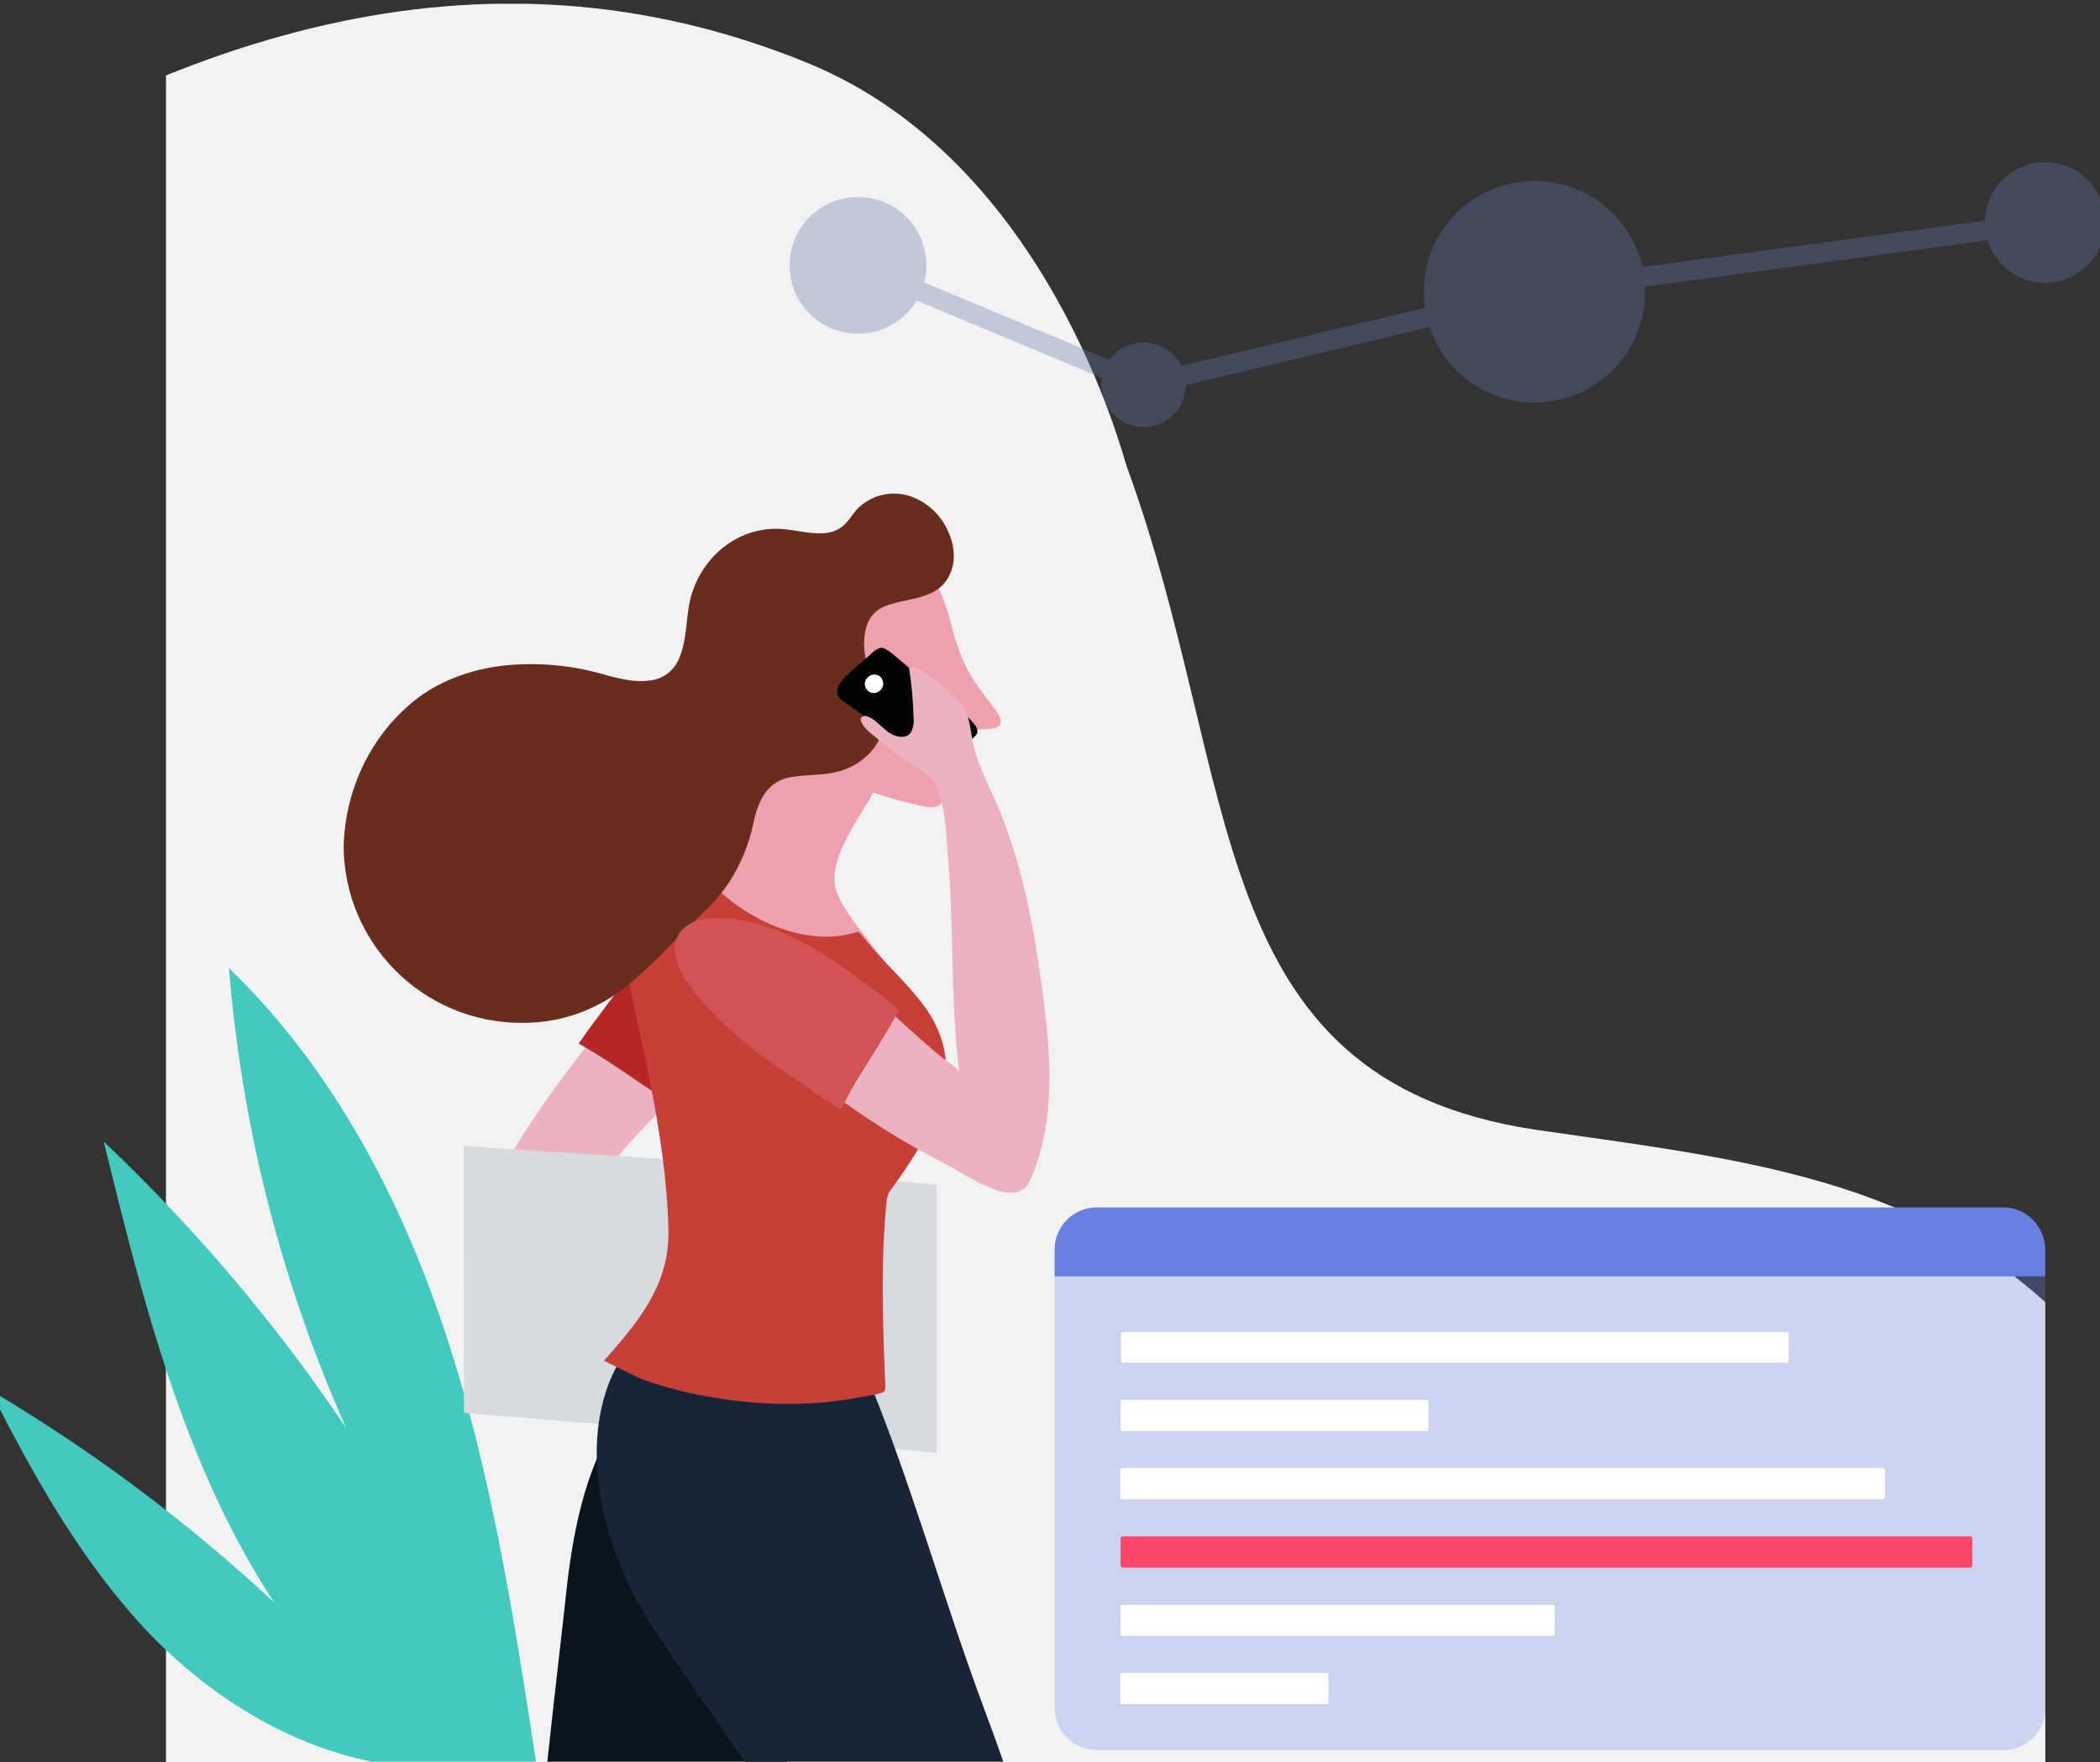
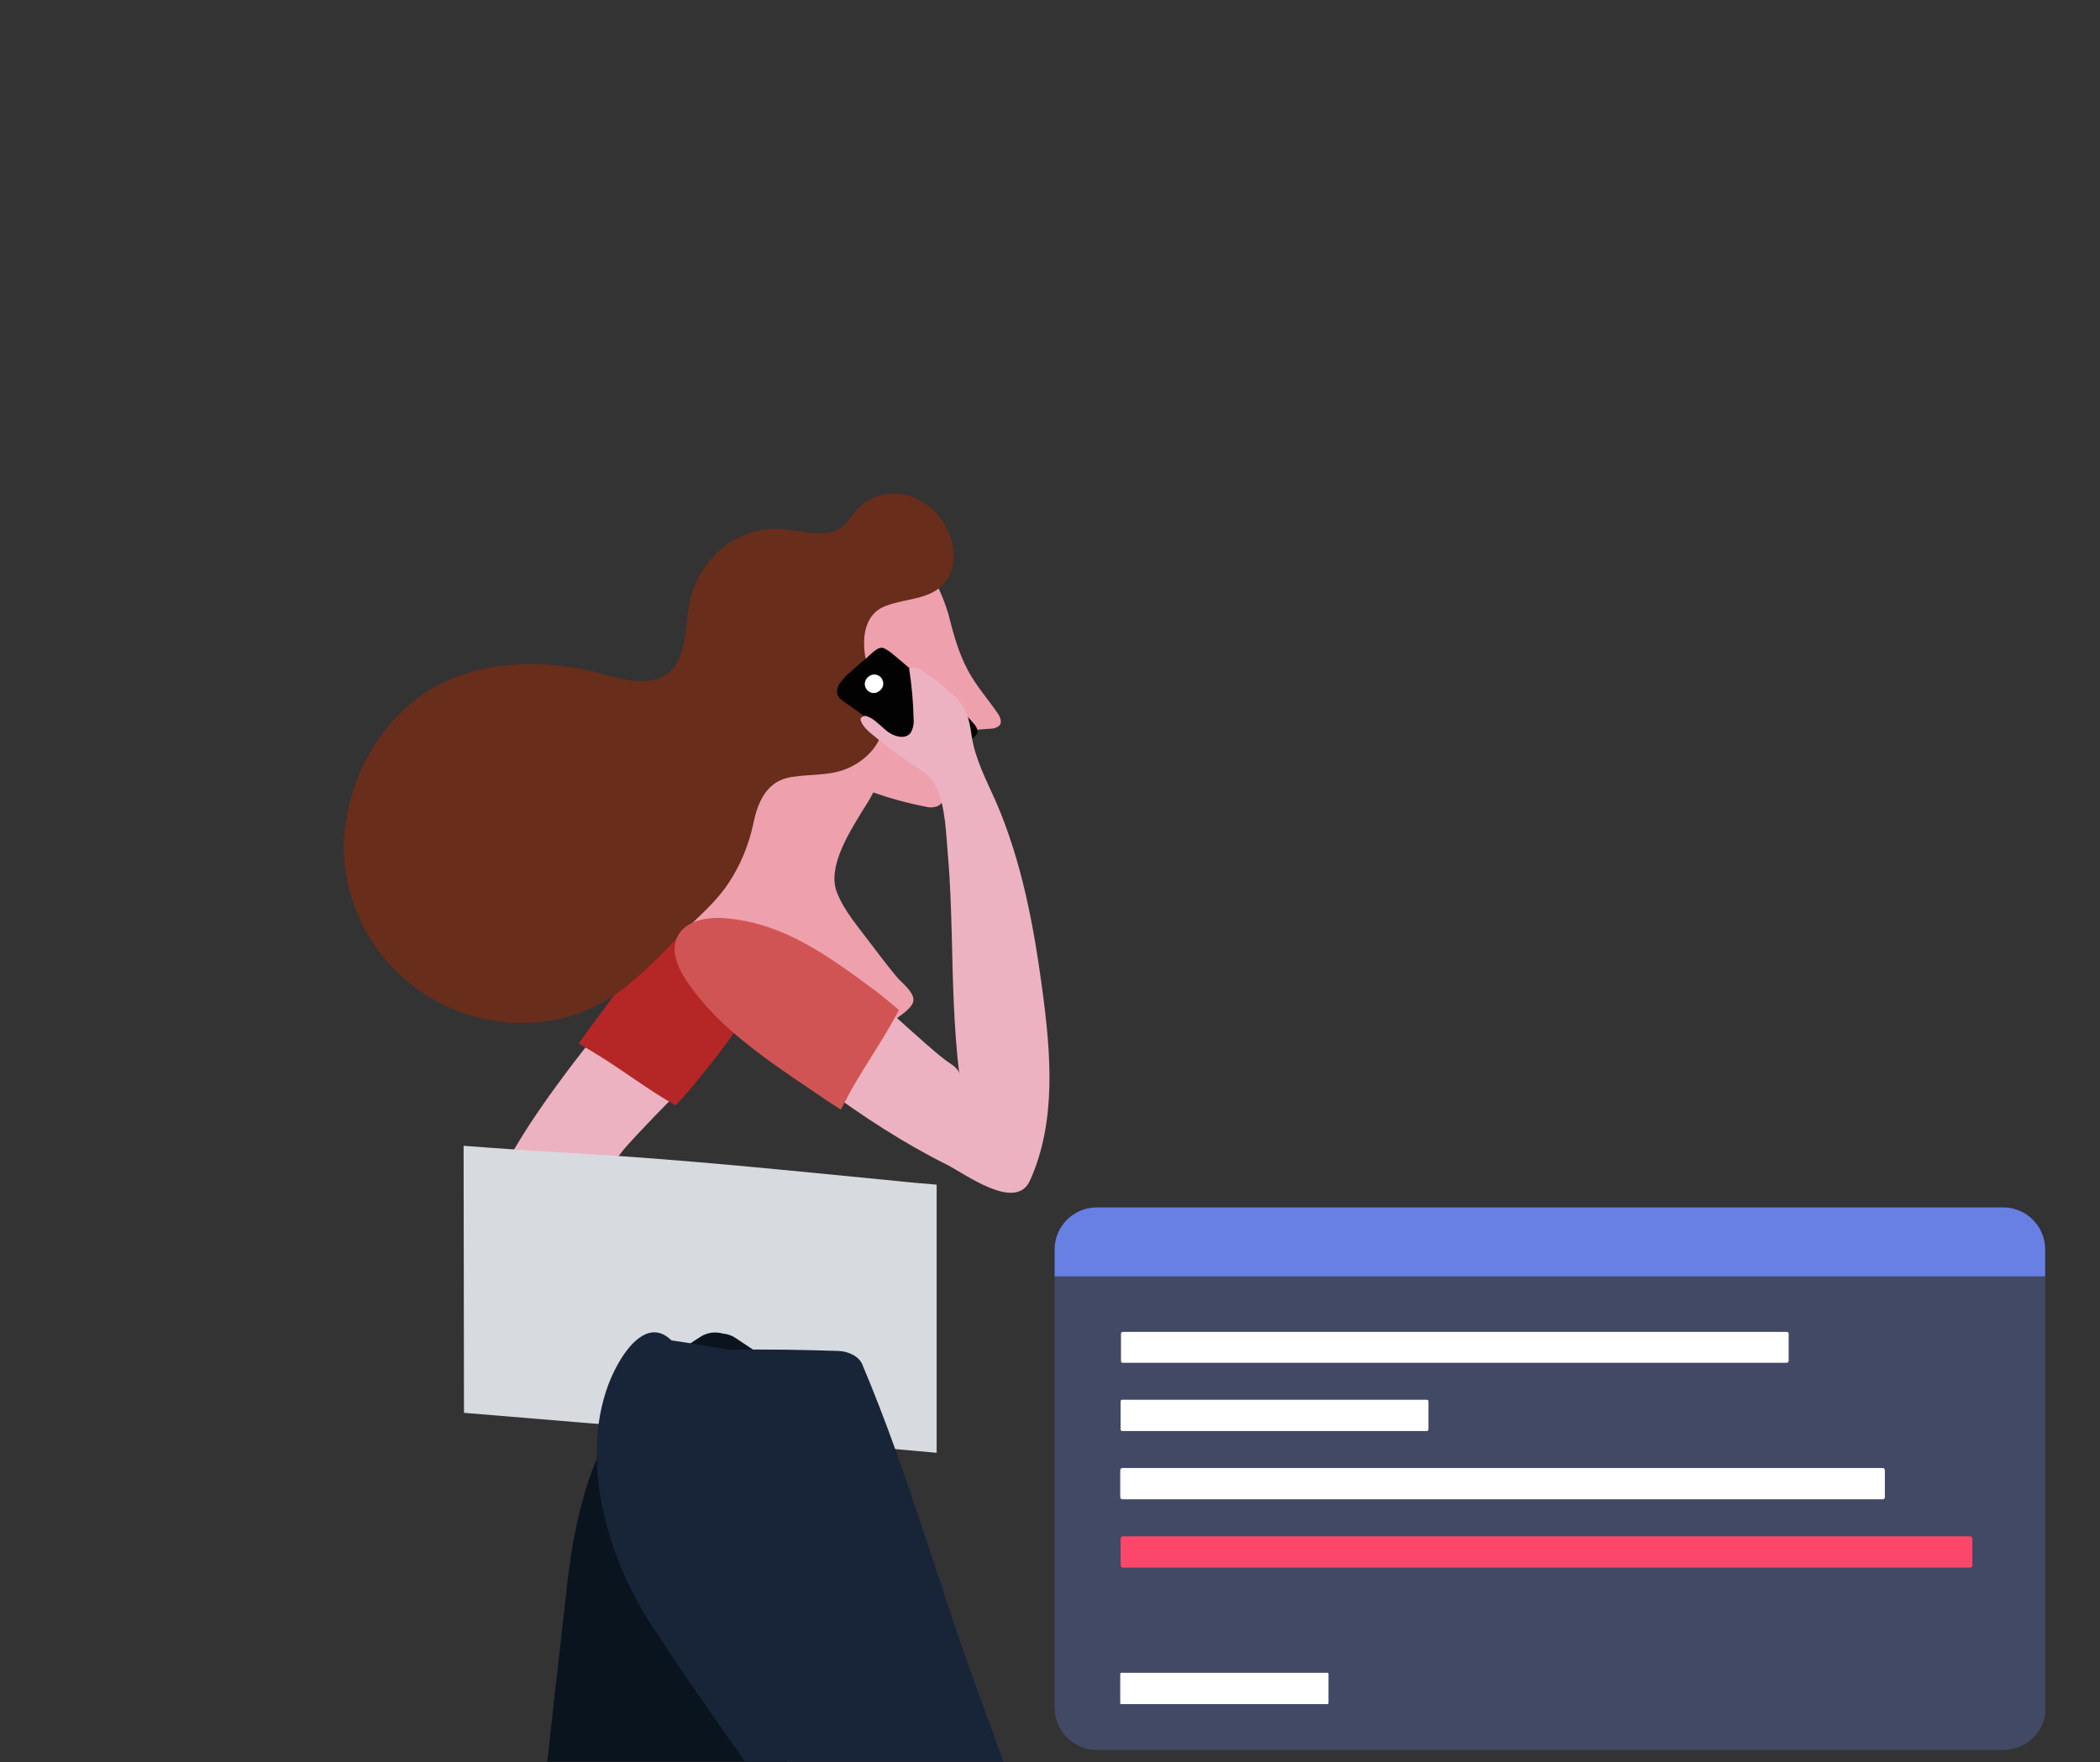
<svg xmlns="http://www.w3.org/2000/svg" xmlns:xlink="http://www.w3.org/1999/xlink" version="1.1" id="Layer_1" x="0px" y="0px" viewBox="0 0 556.7 467.2" style="enable-background:new 0 0 556.7 467.2;" xml:space="preserve">
  <rect x="0" y="0" width="556.7" height="467.2" fill="#333333" stroke="none" />
  <style type="text/css">
	.st0{clip-path:url(#SVGID_00000164494784051149945110000010250004113855418530_);fill:#F2F2F2;}
	.st1{opacity:0.338;fill:#5F78AC;enable-background:new    ;}
	.st2{opacity:0.28;}
	.st3{clip-path:url(#SVGID_00000083083515747967237400000007821073357897210032_);}
	.st4{fill:#6880E4;}
	.st5{fill:#FFFFFF;}
	.st6{fill:#FC476A;}
	.st7{fill:#44C9C1;}
	.st8{clip-path:url(#SVGID_00000149364995612312924850000012151402515712794250_);}
	.st9{fill:#EDB2C2;}
	.st10{fill:#B52626;}
	.st11{fill:#D7DADF;}
	.st12{fill:#09141E;}
	.st13{fill:#182538;}
	.st14{fill:#EEA0AD;}
	.st15{fill:#C63F39;}
	.st16{fill:#682D1B;}
	.st17{fill:#020202;}
	.st18{fill:#D15454;}
</style>
  <g>
    <defs>
      <rect id="SVGID_1_" x="44" y="1" width="498.2" height="466.2" />
    </defs>
    <clipPath id="SVGID_00000125603245590058148150000012924640970057595793_">
      <use xlink:href="#SVGID_1_" style="overflow:visible;" />
    </clipPath>
-     <path id="Path_251_00000136381365632325980890000010461984600494206854_" style="clip-path:url(#SVGID_00000125603245590058148150000012924640970057595793_);fill:#F2F2F2;" d="   M298.7,123.7c-0.9-2.2-20.5-80.8-84.6-107C39.8-54.6-121.6,132.5-242.3,254.4c-34.5,33.9-70.2,68.1-92,111.3   c-25.4,49.5-42.4,137.6-0.3,177.5c96.7,91.8,533.6,66.9,716.8,62.4c26.7-1,127.2-12,151-24.3c72.6-40.9,76.7-150,30-212.5   c-40.4-55.6-94.2-60.3-156.4-69.3C318.2,286,329.4,207.6,298.7,123.7" />
  </g>
-   <path id="Path_2529_00000114053232491353689050000001124163510751160973_" class="st1" d="M542.1,43c-8.6,0-15.7,6.9-15.9,15.5  l-90.8,12.3c-3.6-15.8-19.3-25.7-35.1-22.1c-15,3.4-24.8,17.7-22.5,32.9L313.2,97c-2.8-5.5-9.5-7.8-15.1-5c-1.6,0.8-3,2-4,3.4  L245,74.9c2.5-9.7-3.3-19.6-13-22.1s-19.6,3.3-22.1,13s3.3,19.6,13,22.1c7.8,2,16-1.3,20.1-8.2l49.1,20.5c-1,6.1,3.1,11.9,9.2,12.9  s11.9-3.1,12.9-9.2c0.1-0.6,0.2-1.2,0.2-1.8l0,0L379,86.7c5.1,15.4,21.8,23.7,37.1,18.5c12-4,20-15.2,20-27.8c0-0.5,0-0.9,0-1.4  l90.8-12.3c2.6,8.4,11.5,13.2,19.9,10.6s13.2-11.5,10.6-19.9C555.3,47.5,549.1,43,542.1,43" />
  <g id="Group_927_00000061452549927597123920000018242136631532381611_" transform="translate(-700.23 157.235)">
    <g id="Group_921_00000008144651864126606020000005734241837190671039_" transform="translate(1240.729 1891.164)" class="st2">
      <g id="Group_920_00000027586648947178859720000010169338107006145187_" transform="translate(0 0)">
        <g>
          <g>
            <g>
              <g>
                <g>
                  <defs>
                    <rect id="SVGID_00000038376909645104129180000002933328182748698784_" x="-260.9" y="-1710" width="262.6" height="125.6" />
                  </defs>
                  <clipPath id="SVGID_00000055701727223592712340000000912622649846812815_">
                    <use xlink:href="#SVGID_00000038376909645104129180000002933328182748698784_" style="overflow:visible;" />
                  </clipPath>
                  <g id="Group_919_00000027568063652724601090000005647336552232468118_" style="clip-path:url(#SVGID_00000055701727223592712340000000912622649846812815_);">
-                     <path id="Path_2530_00000062191325363612862410000008311039031172670635_" class="st4" d="M-260.9-1595.6           c0,6.2,5,11.2,11.2,11.2l0,0H-9.4c6.2,0,11.2-5,11.2-11.2l0,0V-1710h-262.7L-260.9-1595.6L-260.9-1595.6z" />
+                     <path id="Path_2530_00000062191325363612862410000008311039031172670635_" class="st4" d="M-260.9-1595.6           c0,6.2,5,11.2,11.2,11.2l0,0H-9.4c6.2,0,11.2-5,11.2-11.2l0,0V-1710h-262.7L-260.9-1595.6z" />
                  </g>
                </g>
              </g>
            </g>
          </g>
        </g>
      </g>
    </g>
    <path id="Path_2531_00000076601696378519745510000018399109928100198576_" class="st4" d="M1231.3,162.9H991   c-6.2,0-11.2,5-11.2,11.2l0,0v7.1h262.6v-7.1C1242.4,167.9,1237.4,162.9,1231.3,162.9L1231.3,162.9" />
    <path id="Path_2532_00000131355085141191111370000003829768499570889093_" class="st5" d="M1173.9,204.1h-176   c-0.3,0-0.5-0.2-0.5-0.5l0,0v-7.2c0-0.3,0.2-0.5,0.5-0.5l0,0h176c0.3,0,0.5,0.2,0.5,0.5l0,0v7.2   C1174.4,203.9,1174.1,204.1,1173.9,204.1L1173.9,204.1" />
    <path id="Path_2533_00000170238604482968659270000009013087800570871994_" class="st5" d="M1078.5,222.2h-80.8   c-0.2,0-0.4-0.2-0.4-0.4l0,0v-7.5c0-0.2,0.2-0.4,0.4-0.4l0,0h80.8c0.2,0,0.4,0.2,0.4,0.4l0,0v7.5   C1078.8,222.1,1078.7,222.2,1078.5,222.2L1078.5,222.2" />
    <path id="Path_2534_00000036934704187494852920000005518280202133576366_" class="st5" d="M1199.3,240.3H997.8   c-0.3,0-0.6-0.2-0.6-0.6l0,0v-7.1c0-0.3,0.2-0.6,0.6-0.6l0,0h201.5c0.3,0,0.6,0.2,0.6,0.6l0,0v7.1   C1199.9,240.1,1199.6,240.3,1199.3,240.3L1199.3,240.3" />
-     <path id="Path_2535_00000036224001705794563260000008824051713706957702_" class="st5" d="M1112,276.5H997.7   c-0.2,0-0.4-0.2-0.4-0.4v-7.4c0-0.2,0.2-0.4,0.4-0.4H1112c0.2,0,0.4,0.2,0.4,0.4v7.4C1112.4,276.3,1112.2,276.5,1112,276.5" />
    <path id="Path_2536_00000046297174581038832790000015297214636426777241_" class="st5" d="M1052.1,294.6h-54.6   c-0.2,0-0.3-0.1-0.3-0.3l0,0v-7.7c0-0.2,0.1-0.3,0.3-0.3l0,0h54.6c0.2,0,0.3,0.1,0.3,0.3l0,0v7.7   C1052.4,294.5,1052.3,294.6,1052.1,294.6L1052.1,294.6" />
    <path id="Path_2537_00000053542450660466372780000007271764757202596763_" class="st6" d="M1222.5,258.4H997.9   c-0.3,0-0.6-0.3-0.6-0.6l0,0v-7.1c0-0.3,0.3-0.6,0.6-0.6l0,0h224.6c0.3,0,0.6,0.3,0.6,0.6l0,0v7.1   C1223.1,258.2,1222.8,258.4,1222.5,258.4L1222.5,258.4" />
  </g>
-   <path id="Path_575_00000177486237638415440410000015881486197356751790_" class="st7" d="M98.6,467.1c-23.9-4.8-45.7-19.1-62-37.2  c-16.3-18.2-28.2-39.5-39.2-61.3c27.1,16,52.3,34.9,75.3,56.3c-24-36.5-34.8-79.8-45.2-122.2c24.2,22.9,45.8,48.4,64.3,76  c-17.2-38.6-27.7-79.8-31.1-122c27.6,26.6,45.9,61.6,57.8,98s17.8,74.5,23.6,112.4H98.6z" />
  <g>
    <defs>
      <rect id="SVGID_00000162316001751961988430000005525845275144667029_" x="44" y="1" width="348" height="466.1" />
    </defs>
    <clipPath id="SVGID_00000096782219171649968990000016674013065807173791_">
      <use xlink:href="#SVGID_00000162316001751961988430000005525845275144667029_" style="overflow:visible;" />
    </clipPath>
    <g style="clip-path:url(#SVGID_00000096782219171649968990000016674013065807173791_);">
      <g id="Group_917_00000096037174915876678300000002562811293663761566_">
        <path id="Path_2517_00000080204342342746175790000010365089909152196779_" class="st9" d="M202.4,237.6     c3.7,5.4,0.2,14.8-1.6,20.4c-4.2,13-12.9,23.3-22.3,32.9c-3,3-6,6.1-8.9,9.2c-1.4,1.5-2.8,3-4.2,4.6c-1,1.2-2.3,3.5-4,3.8     c6-0.5,11.9-0.7,17.9-0.7c-8.4,7.8-16.4,16.2-24.6,24.3c-7.7-0.6-15.2-2.6-22.2-6c-15.8-8,46.2-76.5,51.2-82.3     c1.5-1.8,3.1-3.5,4.8-5.1C192.1,235.5,199.1,232.7,202.4,237.6" />
        <path id="Path_2518_00000134242464951820487950000005800677060180719792_" class="st10" d="M200.7,235.1     c4.5,2.3,5.1,8.3,4.5,13.3c-1.9,15.3-11.5,27.2-20.9,38.8c-1.7,2.1-3.4,4-5.2,5.9c-7.2-4.1-13.8-9.2-20.8-13.5     c-1.6-1-3.3-2-4.9-2.9c1.6-2.3,3.3-4.7,5-6.9c6.2-8.4,12.4-16.9,19.9-24.2c3.3-3.2,6.9-6.1,10.8-8.5     C192.5,235,197,233.3,200.7,235.1" />
        <path id="Path_2519_00000083076475894457658810000017524930894637679744_" class="st11" d="M122.9,303.8     c10.4,0.8,20.9,1.5,31.5,2.1c27.5,1.6,55.2,4.5,83,7.2c3.6,0.4,7.3,0.7,10.9,1v71.1c-41.8-3.8-83.6-7.1-125.3-10.6L122.9,303.8z" />
        <path id="Path_2520_00000018928694633532560710000007099956233392349616_" class="st12" d="M70.6,650.3c2.4-3.3,4.8-6.6,7.1-9.9     c0.7-1.1,1.5-2.1,2.2-3.2c9.2-13.2,17.8-27.3,26.9-40.8c4.6-6.9,9.4-13.7,14.6-20.2c2.6-3.3,5.2-6.5,8-9.6     c2.2-2.5,4.9-4.4,7.1-6.9c2.3-2.6,3.8-5.9,4.2-9.4c0.6-5.4-0.1-10.8-0.1-16.1c0.4-36.1,5.1-72.4,9.1-108.2     c0.2-1.8,0.4-3.6,0.6-5.5c1.9-16.6,5.6-33.7,15.5-47.5c5.4-7.4,12.1-13.7,19.8-18.5c1.8-1.2,4-1.5,6.1-0.9     c1.2,0.1,2.3,0.5,3.2,1.1c12.8,8.3,24.7,17.7,36.5,27.3c1.8,1.5,3.4,4.2,2.8,6.6c-8.1,31.3-20.4,61.2-29.8,92.1     c-4.3,14.3-9.4,28.5-14.1,42.8c-5.8,17.7-10.8,36.8-19.2,53.4c-1.7,3.4-3.6,6.8-5.6,10.1c0,0,0,0.1-0.1,0.1     c-6.2,9.9-13.2,19.2-21.1,27.8c-9.9,10.7-20.4,20.9-31.4,30.5c-7.3,6.4-14.7,12.8-22.2,18.9c-4.8,4-9.7,8-14.7,11.9     c-4.1-5.4-7.9-11-11.4-16.8C63.4,657.5,69.5,651.8,70.6,650.3" />
        <path id="Path_2521_00000011750485959526477180000007511526876964691589_" class="st13" d="M164.2,361c3.3-5.6,8.5-10.8,13.8-5.6     c5.3,0.7,10.4,1.8,15.6,2.5c9.6-0.2,19.2,0,28.8,0.3c2.3,0.1,5.3,1.3,6.2,3.6c12.6,29.8,21,61,32.3,91.3     c5.3,14,9.9,28.4,14.8,42.5c4.7,13.6,9.6,27.2,13.3,41.2c2.5,9.5,4.5,19.1,6.4,28.7c9.2,45.6,18.4,91.2,27.6,136.9     c-8.4,0.5-16.8,1.1-25.2,1.4c-20.6-45.4-41.3-92.8-39.9-142.6c0.7-4-0.7-8.1-3.7-10.9c-8.4-10.1-15.4-21.2-22.3-32.4     c-18.6-29.8-40-57.6-59.2-87c-11.5-17.6-19-43.1-11.5-63.6C162,365.2,163,363,164.2,361" />
        <path id="Path_2522_00000037689434555383991260000007845773014752939146_" class="st14" d="M176.5,231.6c1.2-6.3,3.2-12.3,6-18.1     c1.6-3.4,3.6-6.6,6-9.5c4.6-5.3,10.7-8.9,17.6-10.3h0.1c0-0.1,0-0.1,0-0.2c0-2.1,0-4.2,0.1-6.3c0.1-4.5,0.5-8.9,1.2-13.3     c0.9-6.3,3-12.3,6.2-17.9c2.1-3.6,5-6.9,8.8-8.6c3-1.2,6.2-1.8,9.4-1.7c3.4-0.1,6.8,0,10.2,0.1c0.5,0,1,0.1,1.5,0.3     c0.4,0.3,0.8,0.7,1,1.2c1.4,2.6,2.8,5.3,3.9,8c1.2,2.5,2.2,5.1,3,7.8c1.4,5.7,3,11.4,6.1,16.4c2,3.3,4.6,6.3,6.8,9.5     c0.7,1,1.3,2.4,0.6,3.3c-0.6,0.6-1.5,0.9-2.3,0.9l-4.1,0.3c-0.4,0-0.8,0.1-1.1,0.3c-0.4,0.4-0.6,0.9-0.6,1.5     c-0.9,5.8-3,11.2-6.2,16.1c-0.5,0.9-1.1,1.7-2,2.3c-1,0.4-2.2,0.5-3.2,0.2c-4.8-0.9-9.5-2.2-14-3.8c-0.9,1.9-2.1,3.6-3.2,5.4     c-3.3,5.5-9.1,14.6-6.4,21.2c1.9,4.9,5.9,9.4,9,13.6c2.2,2.9,4.4,5.8,6.8,8.7c1.4,1.7,5.5,4.6,4.2,7.1c-1,2-4.6,4.1-6.3,5.4     c-2.4,1.9-5,3.5-7.7,4.9c-4.9,2.6-10.5,3.7-16.1,3.1c-6.7-0.9-12.6-4.9-18.1-8.8c-2.9-2-5.8-4.1-7.7-7.1     c-1.6-2.6-2.2-5.6-3.3-8.4c-2-5.3-5.5-10.1-6.2-15.7C175.7,237.1,175.9,234.3,176.5,231.6" />
-         <path id="Path_2523_00000085935159271847172450000001229332502322666417_" class="st15" d="M177.2,326.5     c-0.5-26.2-8-52.7-13.1-78.4c4.7-1.7,9.1-4,13.3-6.8c4.1-1.8,7.9-4.2,11.4-6.9c9.8,10.1,25.7,17,38.7,12.6c0.5,0.5,1,1,1.4,1.5     c5,6.4,11.4,11.8,16.2,18.4c4.2,5.8,6.6,12.7,5.3,19.9c-2.2,11.8-8.4,20.5-14.8,29.5c-0.2,0.5-0.3,1-0.5,1.6     c-1.7,16.5-1.1,32.9-0.4,49.5c0,0.4,0,0.9-0.1,1.3c-0.2,0.9-6,1.6-6.9,1.8c-3,0.6-6,1-9,1.3c-10.1,0.9-20.3,0.4-30.3-1.4     c-6.2-1-12.3-2.6-18.2-4.7c-1-0.4-10-4.9-10.1-4.9C168.9,350.8,177.4,341,177.2,326.5" />
        <path id="Path_2524_00000086675850533270085170000010620410069360136101_" class="st16" d="M102.5,193.1c2-2.5,4.3-4.8,6.8-6.9     c8.4-6.9,19.2-9.9,29.9-10.1c5.4-0.1,10.8,0.4,16,1.5c5.7,1.2,11.4,3.7,17.3,2.8c3.1-0.4,5.8-2.3,7.2-5.1     c2.1-4.3,2.1-9.1,2.8-13.8c1.7-12.4,12.4-22.4,25.3-21.2c5.3,0.5,11.4,2.6,15.5-0.7c1.6-1.3,2.6-3.1,3.9-4.6     c3.5-3.6,8.7-5,13.6-3.6c4.8,1.5,8.6,5,10.6,9.6c1.7,3.7,2.1,8.3,0.1,11.9c-3.4,6.3-11,5.5-16.8,7.8c-6.2,2.4-6.3,9.9-4.9,15.4     c1.2,4.7,3.9,9.3,4.3,14.3c0.4,5.6-3.2,10-7.9,12.6c-5.3,2.9-10.5,2.1-16.3,3c-6.6,1-9,6.5-10.2,12.4c-1.2,5.6-3.4,11-6.6,15.8     c-3.2,4.8-7.3,8.3-11.4,12.3c-5.8,5.9-11.4,12.1-18.2,16.9c-7.4,5.2-16.2,7.9-25.3,7.8c-26,0-47.1-21.1-47.1-47.1     C91.5,212.7,95.4,201.9,102.5,193.1" />
        <path id="Path_2525_00000060007157926802196880000015940471511195504552_" class="st17" d="M222.7,181.1c0.8-1,1.6-2,2.6-2.8     c1.5-1.4,3.1-2.7,4.7-4.1c1.1-0.9,2.8-3,4.4-2.3c1,0.5,1.8,1.1,2.6,1.8c4,3.3,7.8,6.8,11.9,10c1.9,1.5,3.8,2.9,5.5,4.4     c1,0.8,1.9,1.7,2.8,2.7c0.7,0.8,1.8,1.8,1.9,2.9c0.2,1.1-0.9,1.7-1.6,2.4c-0.8,0.8-1.7,1.7-2.5,2.5l-4.9,4.9     c-0.5,0.6-1.1,1-1.8,1.2c-1.2,0.2-2.3-0.7-3.2-1.5c-6.3-5.9-13.1-11.4-20.3-16.4c-1.1-0.8-2.7-1.6-2.9-3.1     C221.9,182.8,222.1,181.8,222.7,181.1" />
        <path id="Path_2526_00000167378975309316706660000005865342432595023238_" class="st5" d="M230.7,179.1L230.7,179.1     c1.2-0.6,2.7-0.1,3.2,1.1c0.6,1.2,0.1,2.6-1.1,3.2c0,0-0.1,0-0.1,0.1l0,0c-1.2,0.6-2.6,0.1-3.2-1.1     C228.9,181.2,229.4,179.8,230.7,179.1C230.6,179.1,230.7,179.1,230.7,179.1" />
        <path id="Path_2527_00000174592462472743920660000010318198599178259842_" class="st9" d="M181.9,246.6     c5.3-3.9,14.8-0.8,20.4,0.8c13.2,3.7,23.8,12,33.8,21c3.2,2.9,6.3,5.7,9.5,8.5c1.6,1.4,3.1,2.7,4.8,4c1.2,1,3.6,2.1,3.9,3.8     c-1.5-12.4-1.7-24.8-2-37.2c-0.2-6.8-0.4-13.7-1-20.5c-0.5-5.6-0.6-12.9-3-18.1c-1.5-3.3-4.3-4.8-7.2-6.7     c-3.6-2.5-7.1-5.1-10.4-7.9c-0.7-0.6-1.3-1.2-1.8-1.9c-0.3-0.4-1.2-1.8-0.5-2.2c0.5-0.4,1.1-0.5,1.6-0.2c0.6,0.2,1.1,0.5,1.7,0.9     c1,0.8,2,1.7,3,2.6c1.9,1.7,5.2,2.8,6.7,0.8c0.6-1,0.9-2.3,0.8-3.5c-0.1-4.6-0.5-9.1-1.2-13.6c0.5-0.1,1-0.1,1.5-0.1     c1.3,0,1.9,0.7,2.9,1.4c0.8,0.6,1.7,1.2,2.5,1.8c1.6,1.2,3.2,2.6,4.7,3.9c3.7,3.4,4.3,6.2,5,11c0.9,6,3.8,11.5,6.3,17.1     c6.9,15.8,10.1,32.9,12.4,50c2.3,17.1,3.8,35.2-3.3,50.8c-3.8,8.2-17.2-1.9-22-4.3c-23-11.5-42.3-27.7-62.2-43.6     c-1.9-1.4-3.6-2.9-5.3-4.6C180.2,257,177.1,250.2,181.9,246.6" />
        <path id="Path_2528_00000082354564190164564000000010960901889399934120_" class="st18" d="M179.5,248.5c2.1-4.5,8.1-5.5,13.1-5     c15.4,1.3,27.6,10.4,39.6,19.3c2.1,1.6,4.1,3.3,6.1,5c-3.8,7.3-8.6,14.1-12.7,21.3c-0.9,1.7-1.8,3.4-2.7,5.1     c-2.4-1.5-4.8-3.1-7.1-4.7c-8.6-5.8-17.4-11.7-24.9-18.9c-3.3-3.2-6.3-6.7-8.9-10.5C179.7,256.6,177.8,252.2,179.5,248.5" />
      </g>
    </g>
  </g>
</svg>